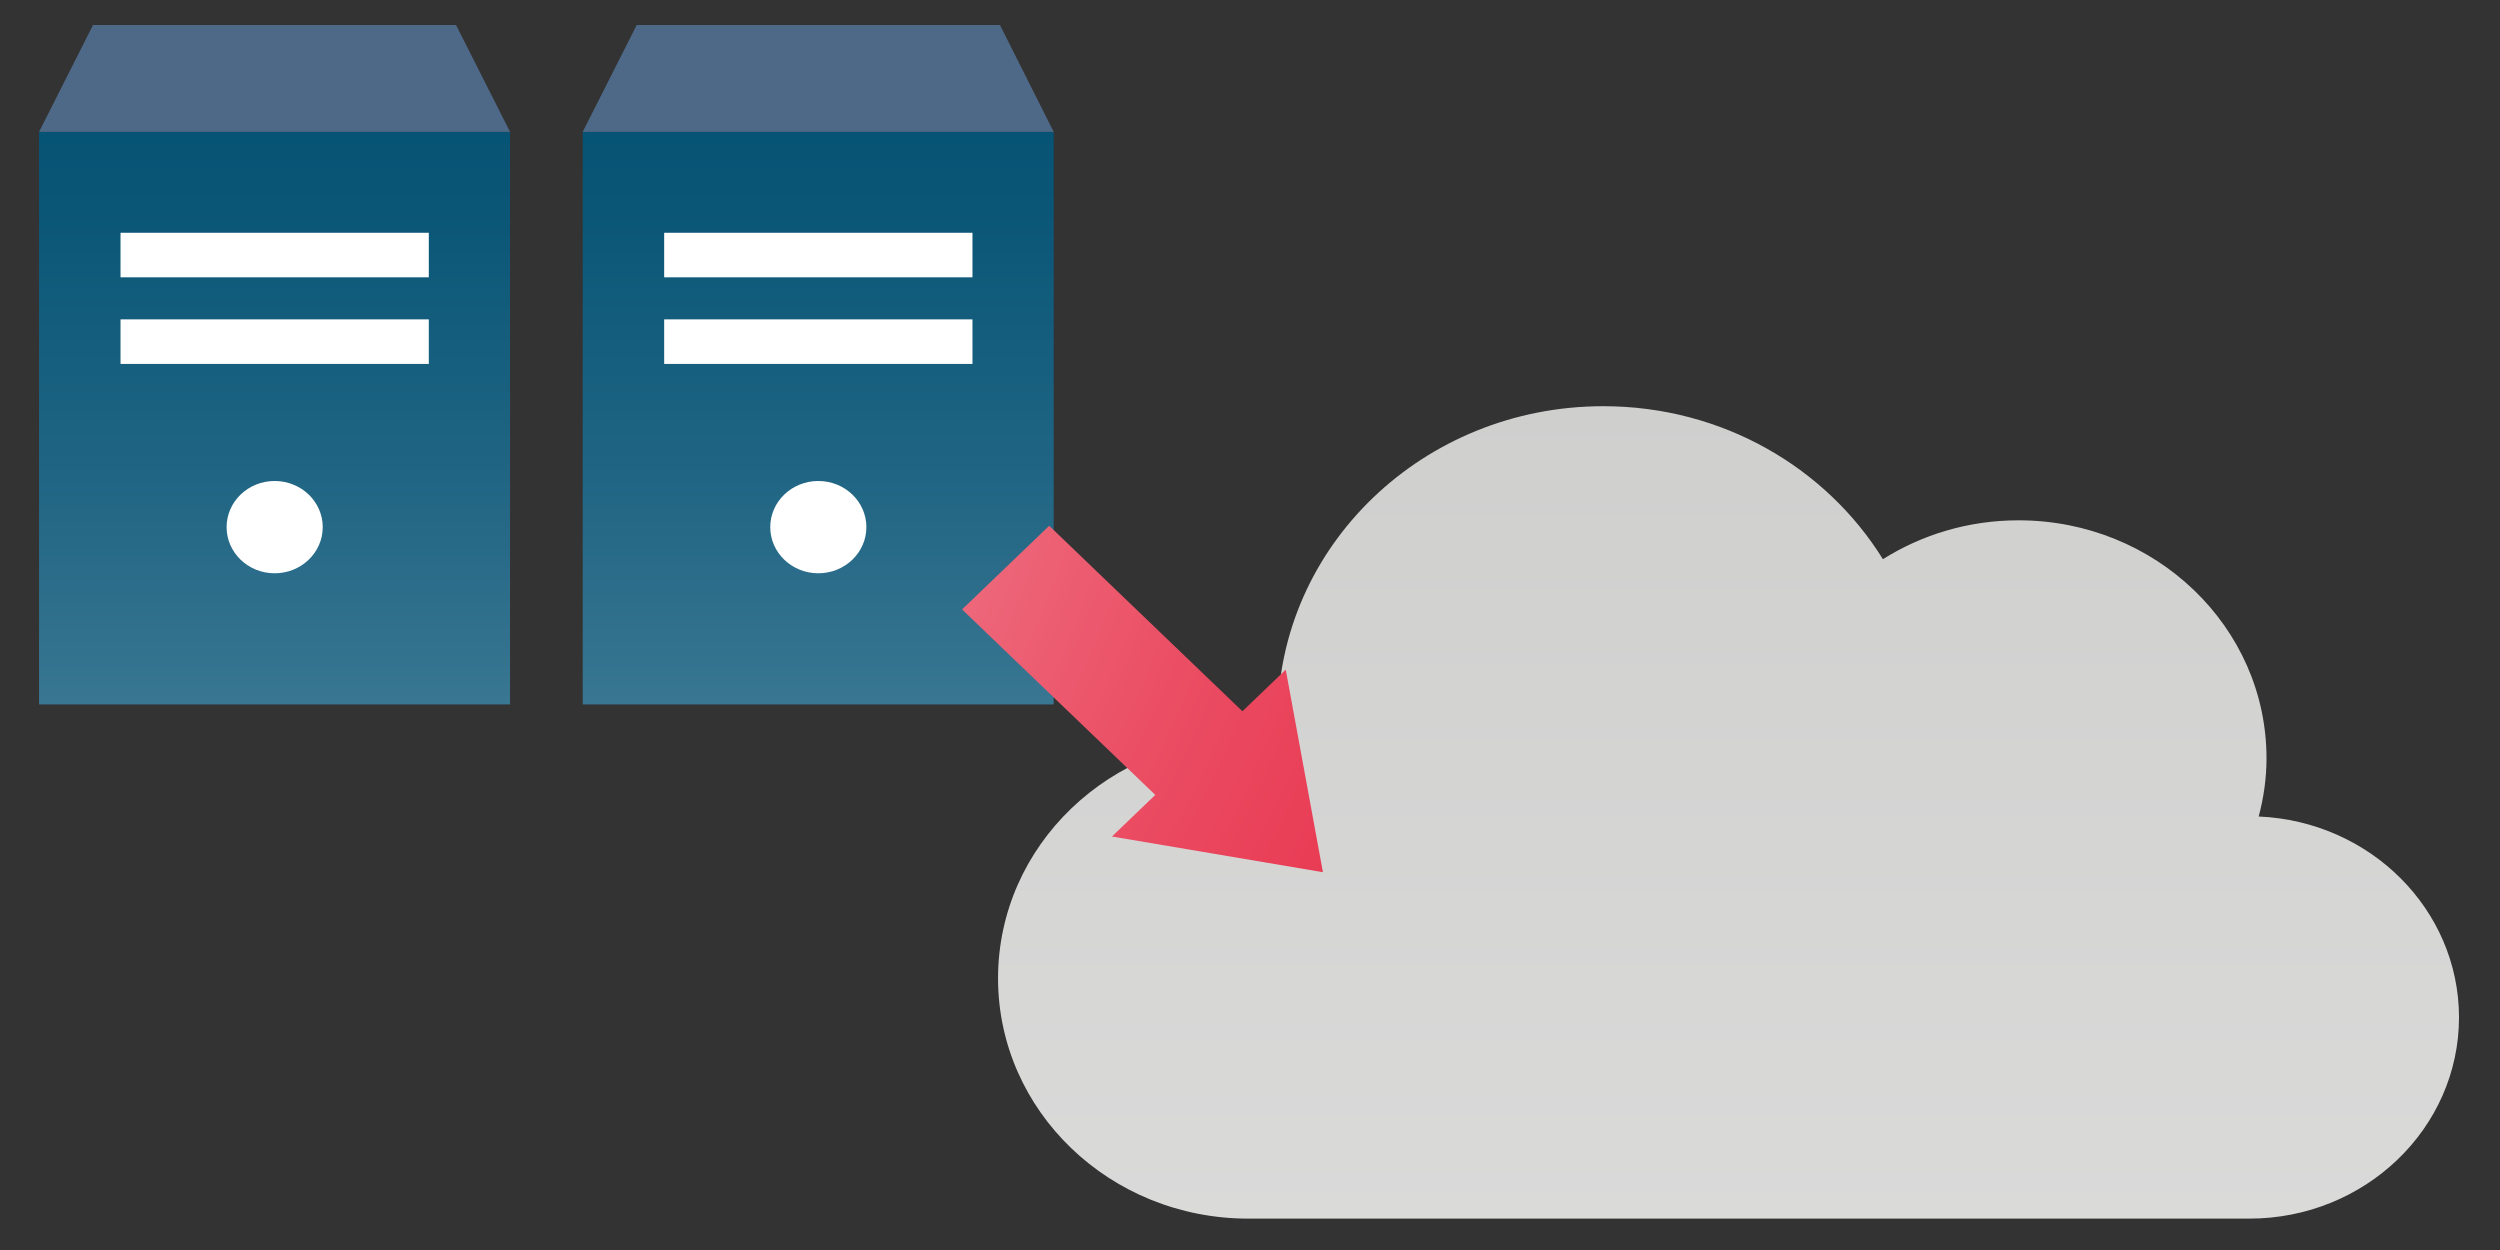
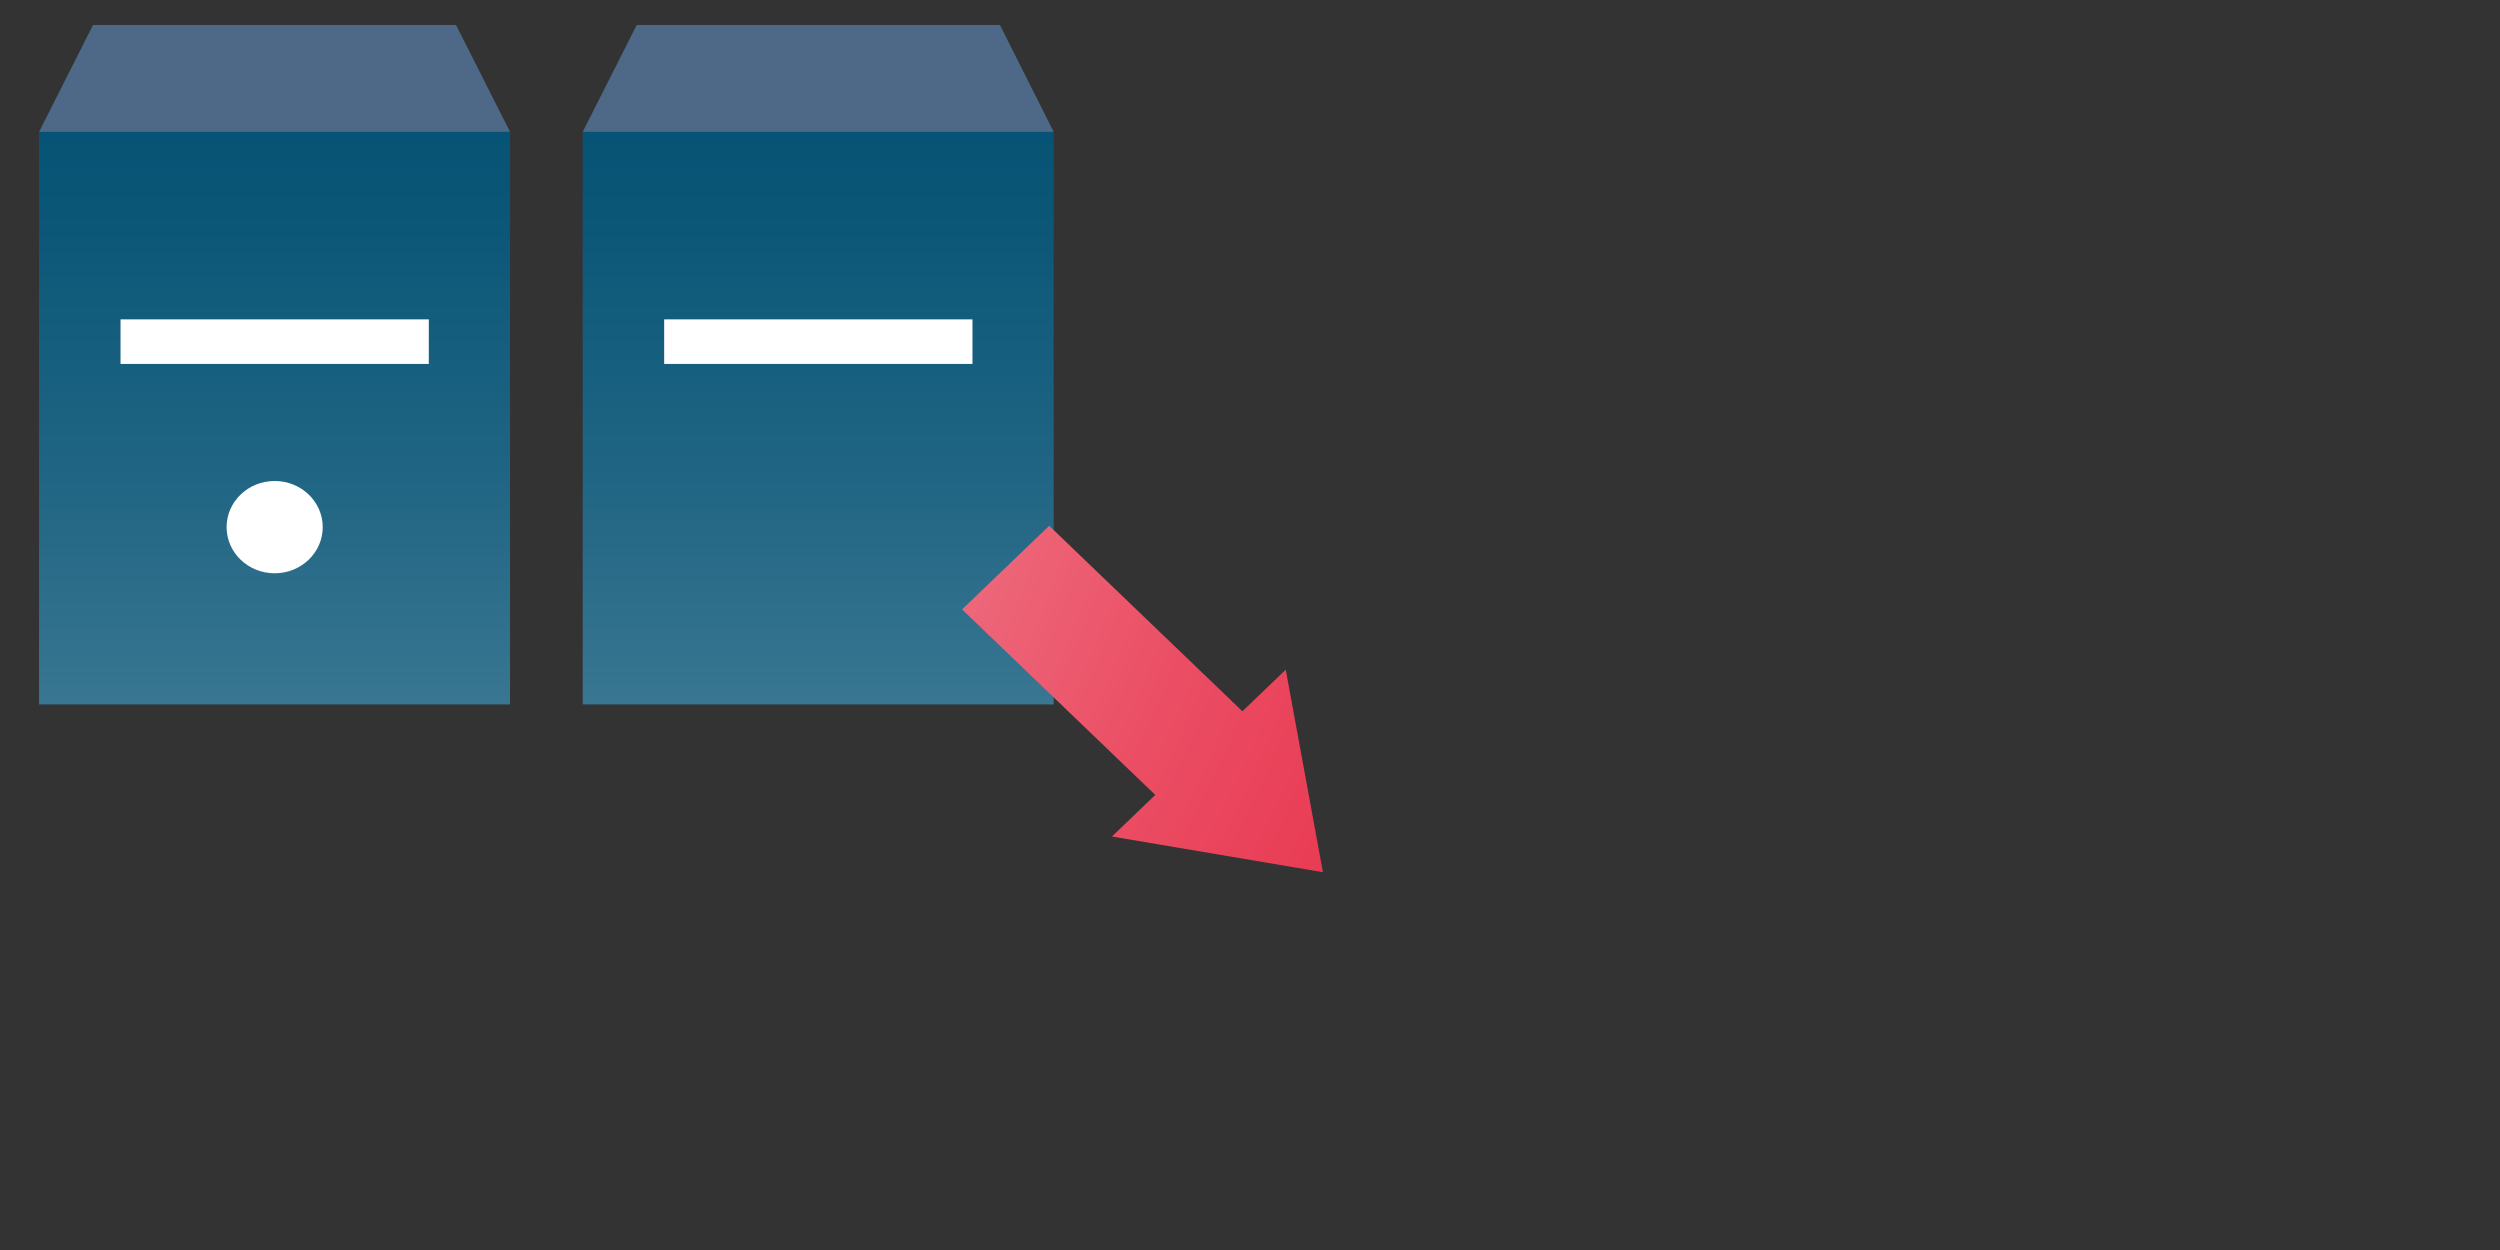
<svg xmlns="http://www.w3.org/2000/svg" width="260" height="130" viewBox="0 0 260 130" fill="none">
  <rect x="0" y="0" width="260" height="130" fill="#333333" stroke="none" />
  <path d="M53.043 13.711H4.062V73.262H53.043V13.711Z" fill="url(#paint0_linear)" />
-   <path d="M44.596 24.208H12.534V28.841H44.596V24.208Z" fill="white" />
+   <path d="M44.596 24.208H12.534V28.841V24.208Z" fill="white" />
  <path d="M44.596 33.214H12.534V37.848H44.596V33.214Z" fill="white" />
  <path d="M53.043 13.711H4.063L9.677 2.6H47.428L53.043 13.711Z" fill="#4E6987" />
  <path d="M28.565 59.621C31.326 59.621 33.564 57.473 33.564 54.822C33.564 52.172 31.326 50.023 28.565 50.023C25.804 50.023 23.566 52.172 23.566 54.822C23.566 57.473 25.804 59.621 28.565 59.621Z" fill="white" />
  <path d="M109.583 13.711H60.603V73.262H109.583V13.711Z" fill="url(#paint1_linear)" />
-   <path d="M101.137 24.208H69.074V28.841H101.137V24.208Z" fill="white" />
  <path d="M101.137 33.214H69.074V37.848H101.137V33.214Z" fill="white" />
  <path d="M109.584 13.711H60.604L66.218 2.6H103.994L109.584 13.711Z" fill="#4E6987" />
-   <path d="M85.105 59.621C87.866 59.621 90.104 57.473 90.104 54.822C90.104 52.172 87.866 50.023 85.105 50.023C82.344 50.023 80.106 52.172 80.106 54.822C80.106 57.473 82.344 59.621 85.105 59.621Z" fill="white" />
-   <path d="M234.904 84.917C235.421 82.978 235.717 80.945 235.717 78.865C235.717 65.201 224.167 54.113 209.933 54.113C204.713 54.113 199.886 55.602 195.823 58.156C189.913 48.628 179.127 42.245 166.74 42.245C148.025 42.245 132.88 56.808 132.88 74.751C132.88 75.508 132.954 76.241 133.003 76.974C131.969 76.855 130.91 76.761 129.826 76.761C115.445 76.761 103.797 87.943 103.797 101.749C103.797 115.555 115.445 126.737 129.826 126.737H233.919C245.961 126.737 255.737 117.352 255.737 105.791C255.713 94.562 246.478 85.413 234.904 84.917Z" fill="url(#paint2_linear)" />
  <path d="M122.34 84.775L100.054 63.38L109.116 54.681L131.402 76.075L122.34 84.775Z" fill="url(#paint3_radial)" />
  <path d="M133.718 69.645L137.584 90.709L115.642 86.997L133.718 69.645Z" fill="url(#paint4_radial)" />
  <defs>
    <linearGradient id="paint0_linear" x1="28.554" y1="215.224" x2="28.554" y2="3.904" gradientUnits="userSpaceOnUse">
      <stop stop-color="white" />
      <stop offset="0.189" stop-color="#BFD3DC" />
      <stop offset="0.408" stop-color="#7CA5B7" />
      <stop offset="0.607" stop-color="#478099" />
      <stop offset="0.778" stop-color="#216684" />
      <stop offset="0.915" stop-color="#0A5677" />
      <stop offset="1" stop-color="#015072" />
    </linearGradient>
    <linearGradient id="paint1_linear" x1="85.103" y1="215.224" x2="85.103" y2="3.904" gradientUnits="userSpaceOnUse">
      <stop stop-color="white" />
      <stop offset="0.189" stop-color="#BFD3DC" />
      <stop offset="0.408" stop-color="#7CA5B7" />
      <stop offset="0.607" stop-color="#478099" />
      <stop offset="0.778" stop-color="#216684" />
      <stop offset="0.915" stop-color="#0A5677" />
      <stop offset="1" stop-color="#015072" />
    </linearGradient>
    <linearGradient id="paint2_linear" x1="179.761" y1="417.64" x2="179.761" y2="10.331" gradientUnits="userSpaceOnUse">
      <stop stop-color="white" />
      <stop offset="1" stop-color="#CBCBCA" />
    </linearGradient>
    <radialGradient id="paint3_radial" cx="0" cy="0" r="1" gradientUnits="userSpaceOnUse" gradientTransform="translate(-0.037 20.032) rotate(43.831) scale(176.317 176.17)">
      <stop stop-color="white" />
      <stop offset="0.063" stop-color="#FDEDEF" />
      <stop offset="0.316" stop-color="#F5AAB5" />
      <stop offset="0.546" stop-color="#EF7586" />
      <stop offset="0.743" stop-color="#EB4F65" />
      <stop offset="0.901" stop-color="#E83851" />
      <stop offset="1" stop-color="#E72F49" />
    </radialGradient>
    <radialGradient id="paint4_radial" cx="0" cy="0" r="1" gradientUnits="userSpaceOnUse" gradientTransform="translate(-0.037 20.032) rotate(43.831) scale(176.317 176.17)">
      <stop stop-color="white" />
      <stop offset="0.063" stop-color="#FDEDEF" />
      <stop offset="0.316" stop-color="#F5AAB5" />
      <stop offset="0.546" stop-color="#EF7586" />
      <stop offset="0.743" stop-color="#EB4F65" />
      <stop offset="0.901" stop-color="#E83851" />
      <stop offset="1" stop-color="#E72F49" />
    </radialGradient>
  </defs>
</svg>